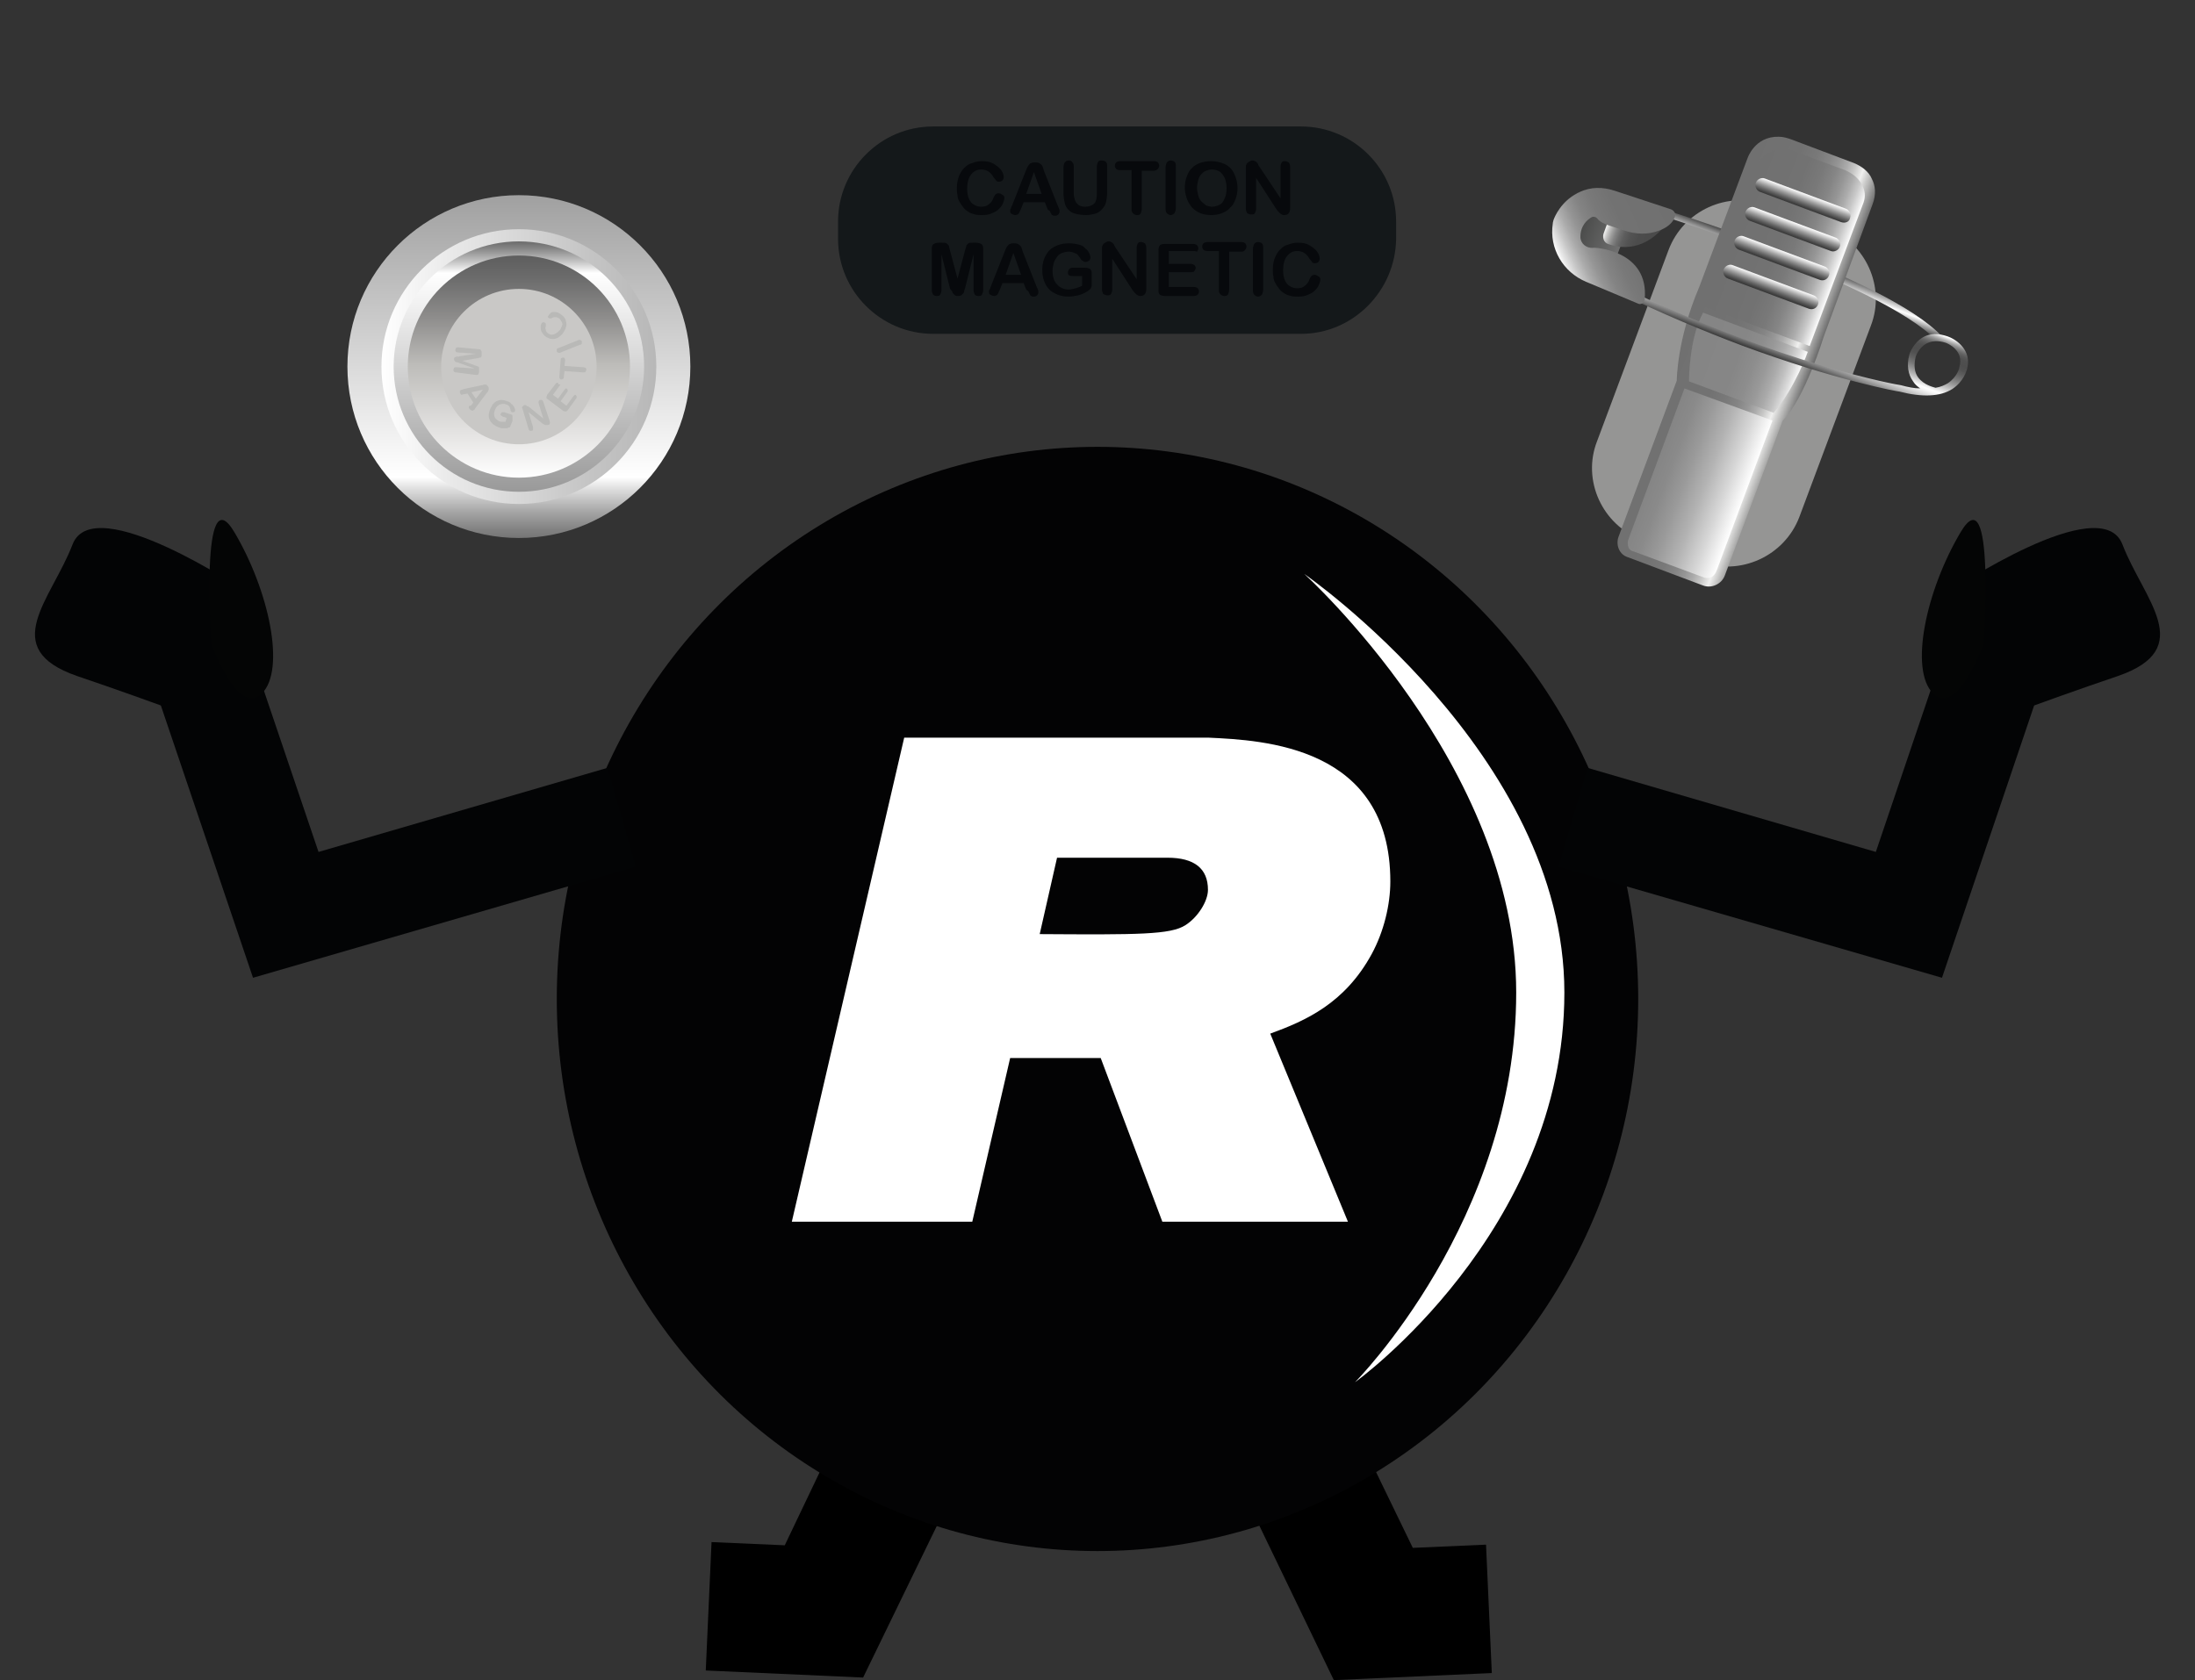
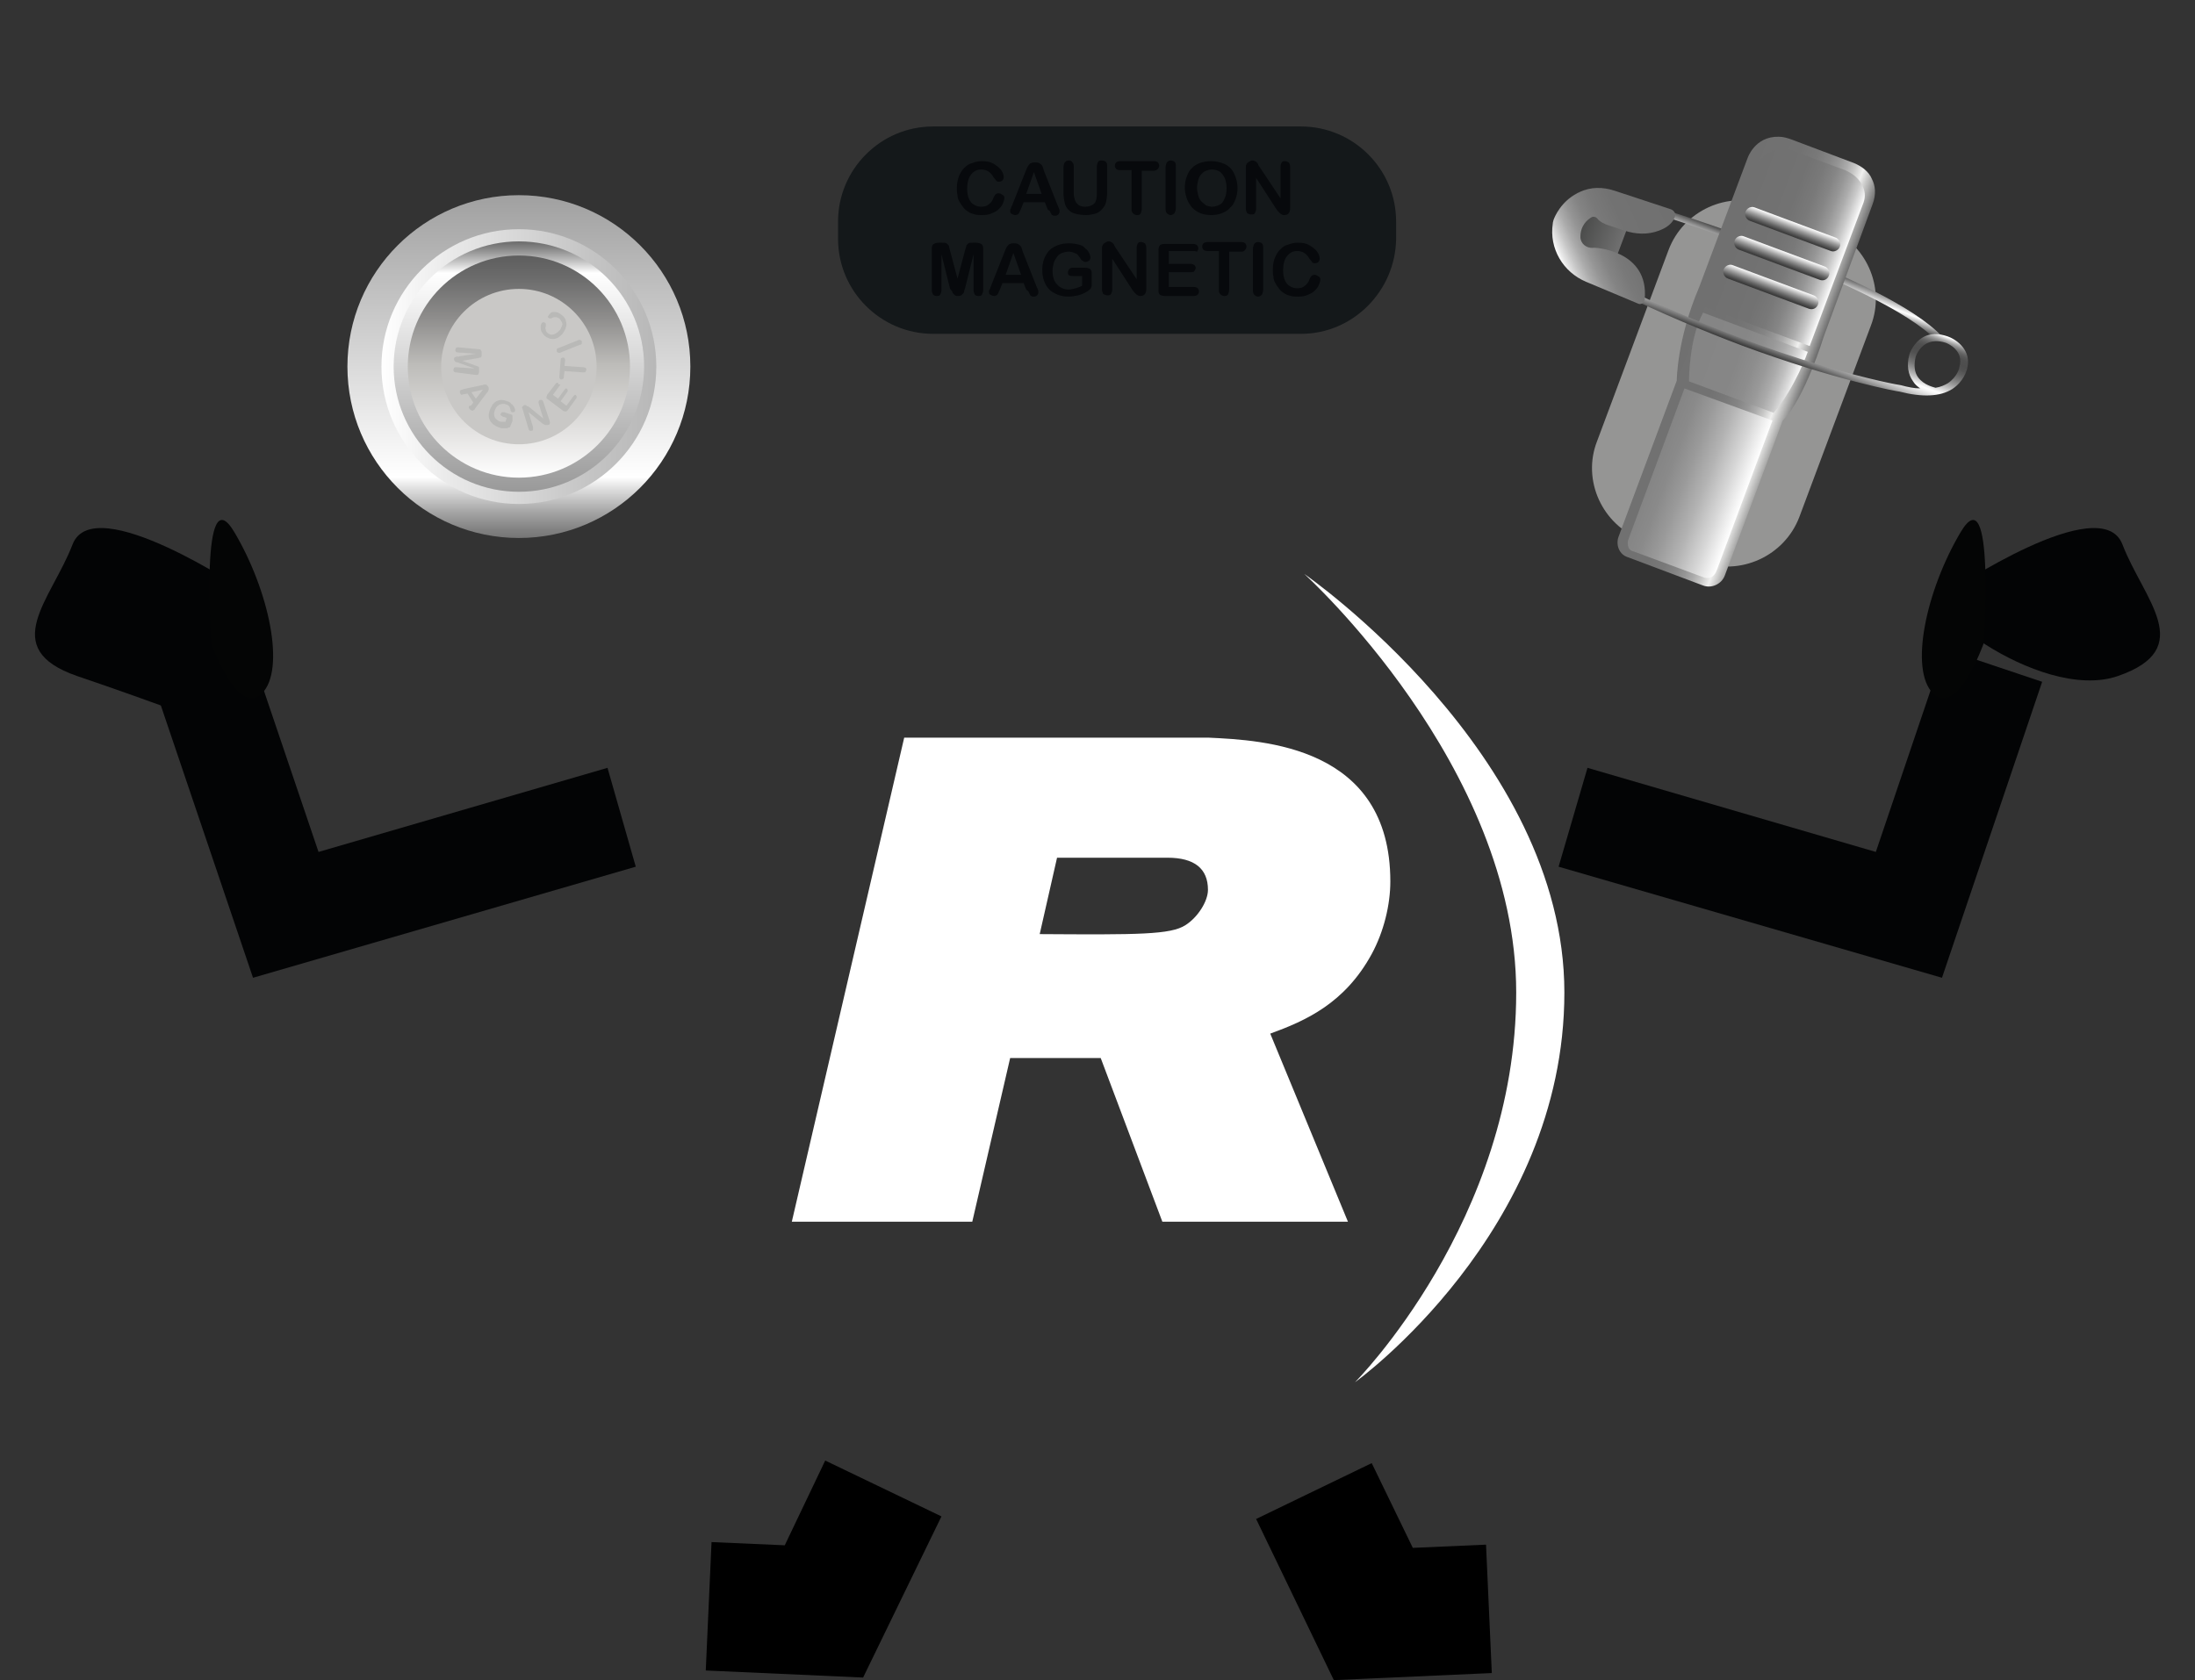
<svg xmlns="http://www.w3.org/2000/svg" version="1.1" id="Calque_1" x="0px" y="0px" viewBox="0 0 341.8 261.7" style="enable-background:new 0 0 341.8 261.7;" xml:space="preserve">
  <rect x="0" y="0" width="341.8" height="261.7" fill="#333333" stroke="none" />
  <style type="text/css">
	.st0{fill:#1B181C;}
	.st1{fill:#030304;}
	.st2{fill:#FFFFFF;}
	.st3{fill:#030405;}
	.st4{fill-rule:evenodd;clip-rule:evenodd;fill:#030405;}
	.st5{fill-rule:evenodd;clip-rule:evenodd;fill:#040505;}
	.st6{fill:#14181A;}
	.st7{fill:#07090C;}
	.st8{fill:url(#SVGID_1_);}
	.st9{fill:url(#SVGID_2_);}
	.st10{fill:url(#SVGID_3_);}
	.st11{fill:url(#SVGID_4_);}
	.st12{fill:#C9C8C6;}
	.st13{fill:#B9B9B7;}
	.st14{opacity:0.63;fill:#CFCECD;}
	.st15{fill:url(#SVGID_5_);}
	.st16{fill:url(#SVGID_6_);}
	.st17{fill:url(#SVGID_7_);}
	.st18{fill:url(#SVGID_8_);}
	.st19{fill:url(#SVGID_9_);}
	.st20{fill:url(#SVGID_10_);}
	.st21{fill:url(#SVGID_11_);}
	.st22{fill:url(#SVGID_12_);}
	.st23{fill:url(#SVGID_13_);}
	.st24{fill:url(#SVGID_14_);}
	.st25{fill:url(#SVGID_15_);}
	.st26{fill:url(#SVGID_16_);}
	.st27{fill:url(#SVGID_17_);}
</style>
  <g>
    <g>
      <g>
        <polygon points="207.7,261.7 195.6,236.6 213.6,227.9 220,241.1 231.4,240.6 232.3,260.6    " />
      </g>
      <g>
        <polygon points="134.4,261.3 109.9,260.2 110.8,240.2 122.2,240.7 128.5,227.5 146.6,236.2    " />
      </g>
      <g>
-         <path class="st0" d="M206,155.4" />
-       </g>
-       <g>
-         <path class="st0" d="M206.4,153.8" />
-       </g>
-       <g>
-         <ellipse class="st1" cx="170.9" cy="155.6" rx="84.2" ry="86" />
-       </g>
+         </g>
+       <g>
+         </g>
+       <g>
+         </g>
      <g>
        <g>
          <g>
            <g>
              <path class="st2" d="M203.1,89.4c0,0,40.5,28,40.5,65.2c0,37.3-32.6,60.7-32.6,60.7s25.1-25.2,25.1-60.7        C236.1,119.2,203.1,89.4,203.1,89.4" />
            </g>
          </g>
        </g>
        <g>
          <g>
            <path class="st2" d="M188.2,114.9l-47.4,0l-17.5,75.4h28.1l5.9-25.5h14.1l9.6,25.5h28.9l-12.1-29.3c5.5-2,11.6-4.7,15.8-12.4       c1.9-3.5,2.9-7.7,2.9-11.3C216.5,116.2,196.7,115.3,188.2,114.9z M164.6,133.6h17.2c4.2,0,6.3,1.7,6.3,5c0,1.8-1.6,4.3-3.5,5.5       c-2.3,1.5-7.4,1.5-22.7,1.4L164.6,133.6z" />
          </g>
        </g>
      </g>
      <g>
        <g>
          <polygon class="st3" points="302.4,152.3 242.7,135 247.2,119.6 292.1,132.7 302.8,101.1 318,106.2     " />
        </g>
        <g>
-           <path class="st4" d="M303.6,92.1c0,0,23.6-15.9,26.9-7.3c3.3,8.6,11.7,16.2-0.7,20.5c-12.4,4.2-23.3,8.4-23.3,8.4      S295.9,92.3,303.6,92.1z" />
+           <path class="st4" d="M303.6,92.1c0,0,23.6-15.9,26.9-7.3c3.3,8.6,11.7,16.2-0.7,20.5S295.9,92.3,303.6,92.1z" />
        </g>
        <g>
          <path class="st5" d="M308.9,100.2c0,0,1.8-26.4-3.6-17.3c-5.4,9.1-8,21.4-4.3,25.1C304.8,111.8,308.9,100.2,308.9,100.2z" />
        </g>
      </g>
      <g>
        <g>
          <polygon class="st3" points="39.4,152.3 99,135 94.6,119.6 49.6,132.7 38.9,101.1 23.8,106.2     " />
        </g>
        <g>
          <path class="st4" d="M38.2,92.1c0,0-23.6-15.9-26.9-7.3c-3.3,8.6-11.7,16.2,0.7,20.5c12.4,4.2,23.3,8.4,23.3,8.4      S45.9,92.3,38.2,92.1z" />
        </g>
        <g>
          <path class="st5" d="M32.9,100.2c0,0-1.8-26.4,3.6-17.3c5.4,9.1,8,21.4,4.3,25.1C37,111.8,32.9,100.2,32.9,100.2z" />
        </g>
      </g>
    </g>
    <g id="DMF02_2_">
      <path class="st6" d="M202.6,52l-57.3,0c-8.1,0-14.8-6.6-14.8-14.8v-2.7c0-8.1,6.6-14.8,14.8-14.8h57.3c8.1,0,14.8,6.6,14.8,14.8    v2.7C217.3,45.3,210.7,52,202.6,52z" />
      <g>
        <path class="st7" d="M156.4,30.8c0,0.3-0.1,0.5-0.2,0.8c-0.1,0.3-0.3,0.6-0.6,0.9c-0.3,0.3-0.6,0.5-1.1,0.7     c-0.4,0.2-0.9,0.3-1.5,0.3c-0.4,0-0.8,0-1.2-0.1c-0.4-0.1-0.7-0.2-1-0.4c-0.3-0.2-0.6-0.4-0.8-0.7c-0.2-0.3-0.4-0.5-0.6-0.9     c-0.2-0.3-0.3-0.7-0.3-1c-0.1-0.4-0.1-0.7-0.1-1.1c0-0.7,0.1-1.2,0.3-1.8c0.2-0.5,0.5-1,0.8-1.3c0.4-0.4,0.8-0.7,1.3-0.8     c0.5-0.2,1-0.3,1.5-0.3c0.7,0,1.3,0.1,1.8,0.4c0.5,0.3,0.9,0.6,1.2,1c0.3,0.4,0.4,0.8,0.4,1.1c0,0.2-0.1,0.4-0.2,0.5     c-0.1,0.1-0.3,0.2-0.5,0.2c-0.2,0-0.4,0-0.5-0.2c-0.1-0.1-0.2-0.3-0.4-0.5c-0.2-0.4-0.5-0.7-0.8-0.9c-0.3-0.2-0.7-0.3-1.1-0.3     c-0.7,0-1.2,0.3-1.6,0.8c-0.4,0.5-0.6,1.3-0.6,2.2c0,0.6,0.1,1.2,0.3,1.6c0.2,0.4,0.4,0.7,0.8,0.9c0.3,0.2,0.7,0.3,1.1,0.3     c0.5,0,0.9-0.1,1.2-0.4c0.3-0.2,0.6-0.6,0.7-1c0.1-0.2,0.2-0.4,0.3-0.5c0.1-0.1,0.3-0.2,0.5-0.2c0.2,0,0.4,0.1,0.5,0.2     C156.3,30.4,156.4,30.6,156.4,30.8z" />
        <path class="st7" d="M163.1,32.5l-0.4-1h-3.3l-0.4,1c-0.2,0.4-0.3,0.7-0.4,0.8c-0.1,0.1-0.3,0.2-0.5,0.2c-0.2,0-0.4-0.1-0.6-0.2     s-0.2-0.3-0.2-0.5c0-0.1,0-0.2,0.1-0.3c0-0.1,0.1-0.3,0.2-0.5l2.1-5.3c0.1-0.2,0.1-0.3,0.2-0.5c0.1-0.2,0.2-0.4,0.3-0.5     c0.1-0.1,0.2-0.3,0.4-0.3c0.2-0.1,0.3-0.1,0.6-0.1c0.2,0,0.4,0,0.6,0.1c0.2,0.1,0.3,0.2,0.4,0.3c0.1,0.1,0.2,0.3,0.2,0.4     c0.1,0.2,0.1,0.4,0.2,0.6l2.1,5.3c0.2,0.4,0.3,0.7,0.3,0.9c0,0.2-0.1,0.4-0.2,0.5c-0.2,0.2-0.3,0.2-0.6,0.2c-0.1,0-0.2,0-0.3-0.1     c-0.1,0-0.2-0.1-0.2-0.2c-0.1-0.1-0.1-0.2-0.2-0.4C163.2,32.7,163.1,32.6,163.1,32.5z M159.8,30.2h2.4l-1.2-3.4L159.8,30.2z" />
        <path class="st7" d="M165.6,30v-3.9c0-0.3,0.1-0.6,0.2-0.8c0.2-0.2,0.3-0.3,0.6-0.3c0.3,0,0.5,0.1,0.6,0.3     c0.2,0.2,0.2,0.4,0.2,0.8v4c0,0.5,0.1,0.8,0.2,1.1c0.1,0.3,0.3,0.5,0.5,0.7c0.3,0.2,0.6,0.3,1.1,0.3c0.6,0,1.1-0.2,1.4-0.5     c0.3-0.3,0.4-0.9,0.4-1.6v-4.1c0-0.3,0.1-0.6,0.2-0.8c0.1-0.2,0.3-0.2,0.6-0.2c0.2,0,0.5,0.1,0.6,0.2c0.2,0.2,0.2,0.4,0.2,0.8V30     c0,0.6-0.1,1.2-0.2,1.6c-0.1,0.4-0.4,0.8-0.7,1.1c-0.3,0.3-0.6,0.5-1,0.6c-0.4,0.1-0.9,0.2-1.4,0.2c-0.6,0-1.2-0.1-1.6-0.2     c-0.5-0.1-0.8-0.3-1.1-0.6c-0.3-0.3-0.5-0.6-0.6-1.1C165.7,31.2,165.6,30.6,165.6,30z" />
        <path class="st7" d="M179.6,26.6h-1.8v5.9c0,0.3-0.1,0.6-0.2,0.8c-0.2,0.2-0.3,0.2-0.6,0.2c-0.2,0-0.4-0.1-0.6-0.3     c-0.2-0.2-0.2-0.4-0.2-0.8v-5.9h-1.8c-0.3,0-0.5-0.1-0.6-0.2c-0.1-0.1-0.2-0.3-0.2-0.5c0-0.2,0.1-0.4,0.2-0.5     c0.1-0.1,0.4-0.2,0.6-0.2h5.3c0.3,0,0.5,0.1,0.6,0.2c0.1,0.1,0.2,0.3,0.2,0.5c0,0.2-0.1,0.4-0.2,0.5     C180.1,26.5,179.9,26.6,179.6,26.6z" />
        <path class="st7" d="M181.5,32.5v-6.4c0-0.3,0.1-0.6,0.2-0.8c0.2-0.2,0.3-0.3,0.6-0.3c0.2,0,0.5,0.1,0.6,0.2     c0.2,0.2,0.2,0.4,0.2,0.8v6.4c0,0.3-0.1,0.6-0.2,0.8c-0.2,0.2-0.4,0.3-0.6,0.3c-0.2,0-0.4-0.1-0.6-0.3     C181.6,33.1,181.5,32.9,181.5,32.5z" />
        <path class="st7" d="M188.6,25.1c0.8,0,1.6,0.2,2.2,0.5c0.6,0.3,1.1,0.8,1.4,1.5c0.3,0.6,0.5,1.4,0.5,2.2c0,0.6-0.1,1.2-0.3,1.7     c-0.2,0.5-0.4,1-0.8,1.3c-0.3,0.4-0.8,0.7-1.3,0.9c-0.5,0.2-1.1,0.3-1.7,0.3c-0.6,0-1.2-0.1-1.7-0.3c-0.5-0.2-0.9-0.5-1.3-0.9     c-0.3-0.4-0.6-0.8-0.8-1.4s-0.3-1.1-0.3-1.7c0-0.6,0.1-1.2,0.3-1.7c0.2-0.5,0.4-1,0.8-1.3c0.3-0.4,0.8-0.6,1.2-0.8     C187.4,25.2,188,25.1,188.6,25.1z M191,29.3c0-0.6-0.1-1.1-0.3-1.6c-0.2-0.4-0.5-0.8-0.8-1c-0.4-0.2-0.8-0.3-1.2-0.3     c-0.3,0-0.6,0.1-0.9,0.2c-0.3,0.1-0.5,0.3-0.7,0.5c-0.2,0.2-0.4,0.5-0.5,0.9c-0.1,0.4-0.2,0.8-0.2,1.2c0,0.5,0.1,0.9,0.2,1.3     c0.1,0.4,0.3,0.7,0.5,0.9c0.2,0.2,0.5,0.4,0.7,0.6c0.3,0.1,0.6,0.2,0.9,0.2c0.4,0,0.8-0.1,1.2-0.3c0.4-0.2,0.6-0.5,0.8-1     C190.9,30.5,191,29.9,191,29.3z" />
        <path class="st7" d="M196.2,26.1l3.2,4.8V26c0-0.3,0.1-0.6,0.2-0.7c0.1-0.2,0.3-0.2,0.5-0.2c0.2,0,0.4,0.1,0.6,0.2     c0.1,0.2,0.2,0.4,0.2,0.7v6.4c0,0.7-0.3,1.1-0.9,1.1c-0.1,0-0.3,0-0.4-0.1c-0.1,0-0.2-0.1-0.3-0.2c-0.1-0.1-0.2-0.2-0.3-0.3     c-0.1-0.1-0.2-0.3-0.3-0.4l-3.1-4.8v4.8c0,0.3-0.1,0.5-0.2,0.7c-0.1,0.2-0.3,0.2-0.6,0.2c-0.2,0-0.4-0.1-0.6-0.2     c-0.1-0.2-0.2-0.4-0.2-0.7v-6.3c0-0.3,0-0.5,0.1-0.6c0.1-0.2,0.2-0.3,0.4-0.4c0.2-0.1,0.3-0.2,0.5-0.2c0.1,0,0.3,0,0.4,0.1     c0.1,0,0.2,0.1,0.3,0.2c0.1,0.1,0.2,0.2,0.2,0.3S196.1,25.9,196.2,26.1z" />
        <path class="st7" d="M147.9,44.8l-1.3-5.2v5.6c0,0.3-0.1,0.5-0.2,0.7c-0.1,0.2-0.3,0.2-0.6,0.2c-0.2,0-0.4-0.1-0.5-0.2     c-0.1-0.2-0.2-0.4-0.2-0.7v-6.5c0-0.4,0.1-0.6,0.3-0.7c0.2-0.1,0.4-0.2,0.8-0.2h0.5c0.3,0,0.5,0,0.7,0.1c0.1,0.1,0.2,0.2,0.3,0.3     c0.1,0.1,0.1,0.4,0.2,0.7l1.2,4.5l1.2-4.5c0.1-0.3,0.2-0.6,0.2-0.7c0.1-0.1,0.2-0.2,0.3-0.3c0.1-0.1,0.4-0.1,0.7-0.1h0.5     c0.3,0,0.6,0.1,0.8,0.2s0.3,0.4,0.3,0.7v6.5c0,0.3-0.1,0.5-0.2,0.7c-0.1,0.2-0.3,0.2-0.6,0.2c-0.2,0-0.4-0.1-0.5-0.2     c-0.1-0.2-0.2-0.4-0.2-0.7v-5.6l-1.3,5.2c-0.1,0.3-0.2,0.6-0.2,0.7s-0.2,0.3-0.3,0.4c-0.1,0.1-0.3,0.2-0.6,0.2     c-0.2,0-0.4,0-0.5-0.1c-0.1-0.1-0.2-0.2-0.3-0.3c-0.1-0.1-0.1-0.3-0.2-0.4S147.9,45,147.9,44.8z" />
        <path class="st7" d="M159.8,45.1l-0.4-1h-3.3l-0.4,1c-0.2,0.4-0.3,0.7-0.4,0.8c-0.1,0.1-0.3,0.2-0.5,0.2c-0.2,0-0.4-0.1-0.6-0.2     s-0.2-0.3-0.2-0.5c0-0.1,0-0.2,0.1-0.3s0.1-0.3,0.2-0.5l2.1-5.3c0.1-0.2,0.1-0.3,0.2-0.5c0.1-0.2,0.2-0.4,0.3-0.5     c0.1-0.1,0.2-0.3,0.4-0.3c0.2-0.1,0.3-0.1,0.6-0.1c0.2,0,0.4,0,0.6,0.1c0.2,0.1,0.3,0.2,0.4,0.3c0.1,0.1,0.2,0.3,0.2,0.4     c0.1,0.2,0.1,0.4,0.2,0.6l2.1,5.3c0.2,0.4,0.3,0.7,0.3,0.9c0,0.2-0.1,0.4-0.2,0.5c-0.2,0.2-0.3,0.2-0.6,0.2c-0.1,0-0.2,0-0.3-0.1     c-0.1,0-0.2-0.1-0.2-0.2c-0.1-0.1-0.1-0.2-0.2-0.4S159.9,45.2,159.8,45.1z M156.6,42.8h2.4l-1.2-3.4L156.6,42.8z" />
        <path class="st7" d="M170,42.7v1.6c0,0.2,0,0.4-0.1,0.5c0,0.1-0.1,0.2-0.2,0.3s-0.3,0.2-0.4,0.3c-0.5,0.3-1,0.5-1.4,0.6     c-0.5,0.1-1,0.2-1.5,0.2c-0.6,0-1.2-0.1-1.7-0.3c-0.5-0.2-1-0.5-1.3-0.8c-0.4-0.4-0.6-0.8-0.8-1.3c-0.2-0.5-0.3-1.1-0.3-1.8     c0-0.6,0.1-1.2,0.3-1.7c0.2-0.5,0.5-1,0.8-1.3c0.4-0.4,0.8-0.6,1.3-0.8c0.5-0.2,1.1-0.3,1.8-0.3c0.6,0,1,0.1,1.5,0.2     c0.4,0.1,0.8,0.3,1,0.6c0.3,0.2,0.5,0.5,0.6,0.7c0.1,0.2,0.2,0.5,0.2,0.7c0,0.2-0.1,0.4-0.2,0.5c-0.2,0.1-0.3,0.2-0.6,0.2     c-0.1,0-0.2,0-0.3-0.1c-0.1-0.1-0.2-0.1-0.3-0.2c-0.2-0.3-0.4-0.6-0.5-0.7c-0.1-0.2-0.3-0.3-0.6-0.4c-0.2-0.1-0.5-0.2-0.9-0.2     c-0.4,0-0.7,0.1-1,0.2c-0.3,0.1-0.6,0.3-0.8,0.6c-0.2,0.3-0.4,0.6-0.5,0.9c-0.1,0.4-0.2,0.8-0.2,1.2c0,1,0.2,1.7,0.7,2.2     c0.4,0.5,1.1,0.8,1.8,0.8c0.4,0,0.7-0.1,1.1-0.2c0.3-0.1,0.7-0.2,1-0.4V43h-1.3c-0.3,0-0.5,0-0.7-0.1c-0.2-0.1-0.2-0.3-0.2-0.5     c0-0.2,0.1-0.3,0.2-0.5c0.1-0.1,0.3-0.2,0.5-0.2h1.9c0.2,0,0.4,0,0.6,0.1c0.2,0,0.3,0.1,0.4,0.3C170,42.2,170,42.4,170,42.7z" />
        <path class="st7" d="M173.8,38.7l3.2,4.8v-4.9c0-0.3,0.1-0.6,0.2-0.7c0.1-0.2,0.3-0.2,0.5-0.2c0.2,0,0.4,0.1,0.6,0.2     c0.1,0.2,0.2,0.4,0.2,0.7v6.4c0,0.7-0.3,1.1-0.9,1.1c-0.1,0-0.3,0-0.4-0.1c-0.1,0-0.2-0.1-0.3-0.2c-0.1-0.1-0.2-0.2-0.3-0.3     c-0.1-0.1-0.2-0.3-0.3-0.4l-3.1-4.8v4.8c0,0.3-0.1,0.5-0.2,0.7c-0.1,0.2-0.3,0.2-0.6,0.2c-0.2,0-0.4-0.1-0.6-0.2     c-0.1-0.2-0.2-0.4-0.2-0.7v-6.3c0-0.3,0-0.5,0.1-0.6c0.1-0.2,0.2-0.3,0.4-0.4c0.2-0.1,0.3-0.2,0.5-0.2c0.1,0,0.3,0,0.4,0.1     c0.1,0,0.2,0.1,0.3,0.2c0.1,0.1,0.2,0.2,0.2,0.3C173.6,38.4,173.7,38.6,173.8,38.7z" />
        <path class="st7" d="M185.7,39.1h-3.7v2h3.4c0.3,0,0.4,0.1,0.6,0.2c0.1,0.1,0.2,0.3,0.2,0.4c0,0.2-0.1,0.3-0.2,0.5     s-0.3,0.2-0.6,0.2h-3.4v2.3h3.9c0.3,0,0.5,0.1,0.6,0.2c0.1,0.1,0.2,0.3,0.2,0.5c0,0.2-0.1,0.4-0.2,0.5c-0.1,0.1-0.3,0.2-0.6,0.2     h-4.5c-0.4,0-0.6-0.1-0.8-0.2c-0.2-0.2-0.2-0.4-0.2-0.8v-6.1c0-0.2,0-0.4,0.1-0.6c0.1-0.2,0.2-0.3,0.3-0.3     c0.2-0.1,0.3-0.1,0.6-0.1h4.4c0.3,0,0.5,0.1,0.6,0.2c0.1,0.1,0.2,0.3,0.2,0.5c0,0.2-0.1,0.3-0.2,0.5     C186.1,39.1,185.9,39.1,185.7,39.1z" />
        <path class="st7" d="M193.2,39.2h-1.8v5.9c0,0.3-0.1,0.6-0.2,0.8c-0.2,0.2-0.3,0.2-0.6,0.2c-0.2,0-0.4-0.1-0.6-0.3     c-0.2-0.2-0.2-0.4-0.2-0.8v-5.9h-1.8c-0.3,0-0.5-0.1-0.6-0.2c-0.1-0.1-0.2-0.3-0.2-0.5c0-0.2,0.1-0.4,0.2-0.5     c0.1-0.1,0.4-0.2,0.6-0.2h5.3c0.3,0,0.5,0.1,0.6,0.2c0.1,0.1,0.2,0.3,0.2,0.5s-0.1,0.4-0.2,0.5C193.7,39.2,193.5,39.2,193.2,39.2     z" />
        <path class="st7" d="M195.1,45.2v-6.4c0-0.3,0.1-0.6,0.2-0.8c0.2-0.2,0.3-0.3,0.6-0.3c0.2,0,0.5,0.1,0.6,0.2     c0.2,0.2,0.2,0.4,0.2,0.8v6.4c0,0.3-0.1,0.6-0.2,0.8c-0.2,0.2-0.4,0.3-0.6,0.3c-0.2,0-0.4-0.1-0.6-0.3     C195.2,45.8,195.1,45.5,195.1,45.2z" />
        <path class="st7" d="M205.6,43.5c0,0.3-0.1,0.5-0.2,0.8c-0.1,0.3-0.3,0.6-0.6,0.9c-0.3,0.3-0.6,0.5-1.1,0.7     c-0.4,0.2-0.9,0.3-1.5,0.3c-0.4,0-0.8,0-1.2-0.1c-0.4-0.1-0.7-0.2-1-0.4c-0.3-0.2-0.6-0.4-0.8-0.7c-0.2-0.3-0.4-0.5-0.6-0.9     c-0.2-0.3-0.3-0.7-0.3-1c-0.1-0.4-0.1-0.7-0.1-1.1c0-0.7,0.1-1.2,0.3-1.8c0.2-0.5,0.5-1,0.8-1.3c0.4-0.4,0.8-0.7,1.3-0.8     c0.5-0.2,1-0.3,1.5-0.3c0.7,0,1.3,0.1,1.8,0.4c0.5,0.3,0.9,0.6,1.2,1c0.3,0.4,0.4,0.8,0.4,1.1c0,0.2-0.1,0.4-0.2,0.5     c-0.1,0.1-0.3,0.2-0.5,0.2c-0.2,0-0.4,0-0.5-0.2c-0.1-0.1-0.2-0.3-0.4-0.5c-0.2-0.4-0.5-0.7-0.8-0.9c-0.3-0.2-0.7-0.3-1.1-0.3     c-0.7,0-1.2,0.3-1.6,0.8c-0.4,0.5-0.6,1.3-0.6,2.2c0,0.6,0.1,1.2,0.3,1.6c0.2,0.4,0.4,0.7,0.8,0.9c0.3,0.2,0.7,0.3,1.1,0.3     c0.5,0,0.9-0.1,1.2-0.4c0.3-0.2,0.6-0.6,0.7-1c0.1-0.2,0.2-0.4,0.3-0.5c0.1-0.1,0.3-0.2,0.5-0.2c0.2,0,0.4,0.1,0.5,0.2     C205.5,43.1,205.6,43.3,205.6,43.5z" />
      </g>
    </g>
    <g id="DMF01_1_">
      <linearGradient id="SVGID_1_" gradientUnits="userSpaceOnUse" x1="-568.498" y1="-1974.793" x2="-515.061" y2="-1974.793" gradientTransform="matrix(0 1 -1 0 -1894.011 598.893)">
        <stop offset="8.108108e-03" style="stop-color:#A1A1A1" />
        <stop offset="0.822" style="stop-color:#FFFFFF" />
        <stop offset="0.858" style="stop-color:#DDDDDD" />
        <stop offset="0.924" style="stop-color:#A5A5A5" />
        <stop offset="0.974" style="stop-color:#828282" />
        <stop offset="1" style="stop-color:#757575" />
      </linearGradient>
      <circle class="st8" cx="80.8" cy="57.1" r="26.7" />
      <linearGradient id="SVGID_2_" gradientUnits="userSpaceOnUse" x1="-455.639" y1="70.114" x2="-412.796" y2="70.114" gradientTransform="matrix(1 0 0 1 515 -13)">
        <stop offset="0" style="stop-color:#FFFFFF" />
        <stop offset="0.28" style="stop-color:#E7E7E7" />
        <stop offset="0.747" style="stop-color:#C5C5C5" />
        <stop offset="1" style="stop-color:#B8B8B8" />
      </linearGradient>
      <circle class="st9" cx="80.8" cy="57.1" r="21.4" />
      <linearGradient id="SVGID_3_" gradientUnits="userSpaceOnUse" x1="-2498.663" y1="177.675" x2="-2459.586" y2="177.675" gradientTransform="matrix(0 -1 1 0 -96.893 -2422.011)">
        <stop offset="0" style="stop-color:#999999" />
        <stop offset="0.283" style="stop-color:#BBBBBB" />
        <stop offset="0.873" style="stop-color:#FFFFFF" />
        <stop offset="0.92" style="stop-color:#C2C2C2" />
        <stop offset="0.974" style="stop-color:#838383" />
        <stop offset="1" style="stop-color:#6A6A6A" />
      </linearGradient>
      <circle class="st10" cx="80.8" cy="57.1" r="19.5" />
      <linearGradient id="SVGID_4_" gradientUnits="userSpaceOnUse" x1="-2496.427" y1="177.675" x2="-2461.823" y2="177.675" gradientTransform="matrix(0 -1 1 0 -96.893 -2422.011)">
        <stop offset="0" style="stop-color:#FFFFFF" />
        <stop offset="0.164" style="stop-color:#E9E8E7" />
        <stop offset="0.511" style="stop-color:#BDBCB9" />
        <stop offset="0.72" style="stop-color:#8E8D8C" />
        <stop offset="0.902" style="stop-color:#6B6B6B" />
        <stop offset="1" style="stop-color:#5E5E5E" />
      </linearGradient>
      <circle class="st11" cx="80.8" cy="57.1" r="17.3" />
      <circle class="st12" cx="80.8" cy="57.1" r="12.1" />
      <g>
        <path class="st13" d="M71.5,55.5l2.6-0.4l-2.8-0.2c-0.2,0-0.3-0.1-0.3-0.1c-0.1-0.1-0.1-0.2-0.1-0.3c0-0.1,0.1-0.2,0.1-0.3     c0.1-0.1,0.2-0.1,0.4-0.1l3.2,0.3c0.2,0,0.3,0.1,0.3,0.2c0.1,0.1,0.1,0.2,0.1,0.4l0,0.3c0,0.2,0,0.3-0.1,0.3     c0,0.1-0.1,0.1-0.2,0.1s-0.2,0.1-0.4,0.1l-2.3,0.4l2.2,0.8c0.2,0.1,0.3,0.1,0.3,0.1s0.1,0.1,0.1,0.2c0,0.1,0,0.2,0,0.3l0,0.3     c0,0.2-0.1,0.3-0.1,0.4c-0.1,0.1-0.2,0.1-0.4,0.1L71,58c-0.2,0-0.3-0.1-0.3-0.1c-0.1-0.1-0.1-0.2-0.1-0.3c0-0.1,0.1-0.2,0.1-0.3     c0.1-0.1,0.2-0.1,0.4-0.1l2.8,0.2l-2.5-0.9c-0.2-0.1-0.3-0.1-0.4-0.1c-0.1,0-0.1-0.1-0.2-0.2c-0.1-0.1-0.1-0.2-0.1-0.3     c0-0.1,0-0.2,0.1-0.2c0-0.1,0.1-0.1,0.2-0.1c0.1,0,0.1-0.1,0.2-0.1C71.3,55.6,71.4,55.6,71.5,55.5z" />
        <path class="st13" d="M73.4,63.1l0.3-0.4l-0.9-1.4l-0.5,0.1c-0.2,0-0.4,0.1-0.4,0.1c-0.1,0-0.2-0.1-0.2-0.2     c-0.1-0.1-0.1-0.2-0.1-0.3s0.1-0.2,0.1-0.2c0,0,0.1-0.1,0.2-0.1c0.1,0,0.1,0,0.3-0.1l2.8-0.6c0.1,0,0.2,0,0.3-0.1     c0.1,0,0.2,0,0.3,0c0.1,0,0.2,0,0.2,0.1c0.1,0,0.1,0.1,0.2,0.2c0.1,0.1,0.1,0.2,0.1,0.3c0,0.1,0,0.2,0,0.2c0,0.1-0.1,0.1-0.1,0.2     s-0.1,0.2-0.2,0.3L74,63.6c-0.1,0.2-0.2,0.3-0.3,0.3c-0.1,0.1-0.2,0.1-0.3,0c-0.1,0-0.2-0.1-0.3-0.2c0-0.1-0.1-0.1-0.1-0.2     c0-0.1,0-0.1,0-0.1s0-0.1,0.1-0.2C73.3,63.2,73.3,63.2,73.4,63.1z M73.4,61.1l0.7,1l1.1-1.4L73.4,61.1z" />
        <path class="st13" d="M79.8,65.6l-0.3,0.7c0,0.1-0.1,0.2-0.1,0.2c0,0.1-0.1,0.1-0.2,0.1c-0.1,0-0.1,0-0.2,0.1c-0.3,0-0.5,0-0.8,0     c-0.2,0-0.5-0.1-0.7-0.2c-0.3-0.1-0.5-0.3-0.7-0.4c-0.2-0.2-0.4-0.4-0.5-0.6c-0.1-0.2-0.2-0.5-0.2-0.8c0-0.3,0.1-0.6,0.2-0.9     c0.1-0.3,0.3-0.5,0.4-0.8c0.2-0.2,0.4-0.4,0.6-0.5c0.2-0.1,0.5-0.2,0.8-0.2c0.3,0,0.6,0.1,0.9,0.2c0.3,0.1,0.5,0.2,0.6,0.4     c0.2,0.1,0.3,0.3,0.4,0.4c0.1,0.1,0.1,0.3,0.2,0.4c0,0.1,0,0.3,0,0.3c0,0.1-0.1,0.2-0.2,0.2c-0.1,0-0.2,0-0.3,0     c-0.1,0-0.1-0.1-0.1-0.1c0,0-0.1-0.1-0.1-0.2c0-0.2-0.1-0.3-0.1-0.4c0-0.1-0.1-0.2-0.2-0.3c-0.1-0.1-0.2-0.2-0.4-0.2     c-0.2-0.1-0.3-0.1-0.5-0.1c-0.2,0-0.3,0.1-0.5,0.1c-0.1,0.1-0.3,0.2-0.4,0.3c-0.1,0.1-0.2,0.3-0.3,0.5c-0.2,0.4-0.2,0.8-0.1,1.1     c0.1,0.3,0.4,0.5,0.7,0.7c0.2,0.1,0.4,0.1,0.5,0.1c0.2,0,0.4,0,0.5,0l0.2-0.6l-0.6-0.2c-0.1-0.1-0.2-0.1-0.3-0.2     c-0.1-0.1-0.1-0.2,0-0.3c0-0.1,0.1-0.1,0.2-0.2c0.1,0,0.2,0,0.3,0l0.9,0.3c0.1,0,0.2,0.1,0.3,0.1c0.1,0,0.1,0.1,0.1,0.2     C79.8,65.4,79.8,65.5,79.8,65.6z" />
        <path class="st13" d="M82.4,63.4l2.2,1.8l-0.7-2.3c0-0.1-0.1-0.3,0-0.4c0-0.1,0.1-0.2,0.2-0.2c0.1,0,0.2,0,0.3,0     c0.1,0.1,0.2,0.2,0.2,0.3l1,3c0.1,0.3,0,0.6-0.3,0.6c-0.1,0-0.1,0-0.2,0c-0.1,0-0.1,0-0.2,0c-0.1,0-0.1-0.1-0.2-0.1     c-0.1,0-0.1-0.1-0.2-0.1l-2.2-1.8l0.7,2.3c0,0.1,0,0.3,0,0.4c0,0.1-0.1,0.2-0.2,0.2c-0.1,0-0.2,0-0.3,0c-0.1-0.1-0.2-0.2-0.2-0.3     l-0.9-3c0-0.1-0.1-0.2-0.1-0.3c0-0.1,0-0.2,0.1-0.2c0.1-0.1,0.1-0.1,0.2-0.2c0.1,0,0.1,0,0.2,0c0.1,0,0.1,0,0.2,0.1     c0,0,0.1,0.1,0.2,0.1C82.3,63.3,82.3,63.4,82.4,63.4z" />
        <path class="st13" d="M87.2,60l-1.1,1.5l0.8,0.6l1-1.4c0.1-0.1,0.2-0.2,0.2-0.2c0.1,0,0.2,0,0.2,0.1c0.1,0.1,0.1,0.1,0.1,0.2     c0,0.1,0,0.2-0.1,0.3l-1,1.4l0.9,0.7l1.1-1.5c0.1-0.1,0.2-0.2,0.2-0.2c0.1,0,0.2,0,0.2,0.1c0.1,0.1,0.1,0.1,0.1,0.2     c0,0.1,0,0.2-0.1,0.3l-1.3,1.8c-0.1,0.1-0.2,0.2-0.3,0.2c-0.1,0-0.2,0-0.4-0.1l-2.4-1.8c-0.1-0.1-0.2-0.1-0.2-0.2     c0-0.1,0-0.1,0-0.2c0-0.1,0.1-0.2,0.1-0.3l1.3-1.7c0.1-0.1,0.2-0.2,0.2-0.2c0.1,0,0.2,0,0.2,0.1c0.1,0.1,0.1,0.1,0.1,0.2     C87.3,59.8,87.3,59.9,87.2,60z" />
        <path class="st13" d="M88,56.1L87.9,57l2.9,0.2c0.2,0,0.3,0.1,0.4,0.1c0.1,0.1,0.1,0.2,0.1,0.3c0,0.1-0.1,0.2-0.1,0.3     c-0.1,0.1-0.2,0.1-0.4,0.1l-2.9-0.2l-0.1,0.9c0,0.1,0,0.2-0.1,0.3c-0.1,0.1-0.1,0.1-0.3,0.1c-0.1,0-0.2,0-0.2-0.1     c-0.1-0.1-0.1-0.2-0.1-0.3l0.2-2.6c0-0.1,0-0.2,0.1-0.3c0.1-0.1,0.2-0.1,0.3-0.1c0.1,0,0.2,0,0.2,0.1C88,55.9,88,56,88,56.1z" />
        <path class="st13" d="M90.3,53.7l-3,1.2c-0.2,0.1-0.3,0.1-0.4,0c-0.1,0-0.2-0.1-0.2-0.2c0-0.1,0-0.2,0-0.3s0.2-0.2,0.3-0.2l3-1.2     c0.2-0.1,0.3-0.1,0.4,0c0.1,0,0.2,0.1,0.2,0.2c0,0.1,0,0.2,0,0.3C90.6,53.6,90.5,53.7,90.3,53.7z" />
        <path class="st13" d="M85.5,49c0.1-0.1,0.2-0.2,0.3-0.3c0.1-0.1,0.3-0.1,0.5-0.1c0.2,0,0.4,0,0.6,0.1c0.2,0.1,0.4,0.2,0.6,0.4     c0.2,0.1,0.3,0.3,0.4,0.4s0.2,0.3,0.2,0.5c0.1,0.2,0.1,0.3,0.1,0.5c0,0.2,0,0.3-0.1,0.5c0,0.2-0.1,0.3-0.2,0.5     c-0.1,0.2-0.2,0.3-0.3,0.5c-0.2,0.2-0.4,0.4-0.7,0.6c-0.2,0.1-0.5,0.2-0.7,0.2c-0.3,0-0.5,0-0.7-0.1c-0.2-0.1-0.5-0.2-0.7-0.4     c-0.2-0.2-0.4-0.5-0.5-0.7s-0.1-0.5-0.1-0.8c0-0.2,0.1-0.4,0.2-0.5c0.1-0.1,0.1-0.1,0.2-0.1c0.1,0,0.2,0,0.3,0.1     c0.1,0.1,0.1,0.1,0.1,0.2s0,0.2,0,0.3c-0.1,0.2-0.1,0.4,0,0.6c0,0.2,0.1,0.3,0.3,0.5c0.3,0.2,0.5,0.3,0.9,0.2     c0.3-0.1,0.6-0.3,0.9-0.6c0.2-0.2,0.3-0.5,0.4-0.7c0.1-0.2,0.1-0.4,0-0.6c-0.1-0.2-0.2-0.3-0.3-0.5c-0.2-0.2-0.4-0.2-0.6-0.3     c-0.2,0-0.4,0-0.6,0.1c-0.1,0.1-0.2,0.1-0.3,0.1c-0.1,0-0.2,0-0.3-0.1c-0.1-0.1-0.1-0.1-0.1-0.2C85.5,49.1,85.5,49,85.5,49z" />
      </g>
    </g>
    <g id="CROC01_1_">
      <path class="st14" d="M264.8,87.5l-9.1-3.4c-6.2-2.3-9.4-9.3-7-15.4L259.8,39c2.3-6.2,9.3-9.4,15.4-7l9.1,3.4    c6.2,2.3,9.4,9.3,7,15.4l-11.1,29.7C277.9,86.6,271,89.8,264.8,87.5z" />
      <g>
        <linearGradient id="SVGID_5_" gradientUnits="userSpaceOnUse" x1="276.188" y1="37.151" x2="276.188" y2="41.888" gradientTransform="matrix(0.937 0.35 -0.35 0.937 34.336 -91.471)">
          <stop offset="7.462686e-03" style="stop-color:#454545" />
          <stop offset="0.507" style="stop-color:#FFFFFF" />
          <stop offset="0.548" style="stop-color:#EBEBEB" />
          <stop offset="0.711" style="stop-color:#9E9E9E" />
          <stop offset="0.846" style="stop-color:#666666" />
          <stop offset="0.946" style="stop-color:#434343" />
          <stop offset="1" style="stop-color:#363636" />
        </linearGradient>
        <path class="st15" d="M301.6,53.1c-8.6-9.1-45.3-20.3-45.7-20.4l0.3-1c1.5,0.5,37.4,11.3,46.2,20.7L301.6,53.1z" />
      </g>
      <linearGradient id="SVGID_6_" gradientUnits="userSpaceOnUse" x1="284.325" y1="55.451" x2="263.419" y2="55.451" gradientTransform="matrix(0.937 0.35 -0.35 0.937 34.336 -91.471)">
        <stop offset="0" style="stop-color:#666666" />
        <stop offset="9.025643e-02" style="stop-color:#B3B3B2" />
        <stop offset="0.167" style="stop-color:#F0F0EF" />
        <stop offset="0.178" style="stop-color:#E8E8E7" />
        <stop offset="0.23" style="stop-color:#C8C8C7" />
        <stop offset="0.289" style="stop-color:#ACACAC" />
        <stop offset="0.355" style="stop-color:#969696" />
        <stop offset="0.431" style="stop-color:#858585" />
        <stop offset="0.525" style="stop-color:#797979" />
        <stop offset="0.656" style="stop-color:#727272" />
        <stop offset="1" style="stop-color:#707070" />
      </linearGradient>
      <path class="st16" d="M252,83.7l9.1-24.4c0,0,0-6.4,3.5-14.6l7.5-20c0,0,1.1-3.5,4.9-3.4c0.7,0,1.3,0.2,1.9,0.4l9.8,3.7    c1.2,0.5,2.3,1.3,2.8,2.5c0.5,1,0.7,2.3,0.1,3.9L284,52.4c0,0-3,9.8-6.4,13.1l-9,24.1c-0.5,1.4-2.1,2.1-3.4,1.6l-11.7-4.4    C252.2,86.4,251.6,85,252,83.7z" />
      <linearGradient id="SVGID_7_" gradientUnits="userSpaceOnUse" x1="282.695" y1="35.806" x2="265.174" y2="35.806" gradientTransform="matrix(0.937 0.35 -0.35 0.937 34.336 -91.471)">
        <stop offset="0" style="stop-color:#FFFFFF" />
        <stop offset="3.658962e-02" style="stop-color:#E8E8E8" />
        <stop offset="9.742844e-02" style="stop-color:#C8C8C8" />
        <stop offset="0.166" style="stop-color:#ACACAC" />
        <stop offset="0.243" style="stop-color:#969696" />
        <stop offset="0.333" style="stop-color:#858585" />
        <stop offset="0.444" style="stop-color:#797979" />
        <stop offset="0.596" style="stop-color:#727272" />
        <stop offset="1" style="stop-color:#707070" />
      </linearGradient>
      <path class="st17" d="M265.4,47.8l8.4-22.4c0,0,0.1-0.1,0.2-0.4c1.2-1.6,3.3-2.2,5.2-1.5l8.1,3c1.2,0.5,2.3,1.4,2.8,2.6    c0.3,0.7,0.4,1.5,0.1,2.4l-8.4,22.4L265.4,47.8z" />
      <linearGradient id="SVGID_8_" gradientUnits="userSpaceOnUse" x1="273.872" y1="41.951" x2="273.872" y2="44.176" gradientTransform="matrix(0.937 0.35 -0.35 0.937 34.336 -91.471)">
        <stop offset="0" style="stop-color:#FFFFFF" />
        <stop offset="8.173752e-02" style="stop-color:#EBEBEB" />
        <stop offset="0.414" style="stop-color:#9E9E9E" />
        <stop offset="0.688" style="stop-color:#666666" />
        <stop offset="0.891" style="stop-color:#434343" />
        <stop offset="1" style="stop-color:#363636" />
      </linearGradient>
      <path class="st18" d="M281.7,48.1l-12.6-4.7c-0.6-0.2-0.9-0.9-0.7-1.4v0c0.2-0.6,0.9-0.9,1.4-0.7l12.6,4.7    c0.6,0.2,0.9,0.9,0.7,1.4l0,0C282.9,48,282.3,48.3,281.7,48.1z" />
      <linearGradient id="SVGID_9_" gradientUnits="userSpaceOnUse" x1="273.872" y1="37.161" x2="273.872" y2="39.387" gradientTransform="matrix(0.937 0.35 -0.35 0.937 34.336 -91.471)">
        <stop offset="0" style="stop-color:#FFFFFF" />
        <stop offset="8.173752e-02" style="stop-color:#EBEBEB" />
        <stop offset="0.414" style="stop-color:#9E9E9E" />
        <stop offset="0.688" style="stop-color:#666666" />
        <stop offset="0.891" style="stop-color:#434343" />
        <stop offset="1" style="stop-color:#363636" />
      </linearGradient>
      <path class="st19" d="M283.4,43.6l-12.6-4.7c-0.6-0.2-0.9-0.9-0.7-1.4l0,0c0.2-0.6,0.9-0.9,1.4-0.7l12.6,4.7    c0.6,0.2,0.9,0.9,0.7,1.4v0C284.6,43.5,284,43.8,283.4,43.6z" />
      <linearGradient id="SVGID_10_" gradientUnits="userSpaceOnUse" x1="273.872" y1="32.372" x2="273.872" y2="34.597" gradientTransform="matrix(0.937 0.35 -0.35 0.937 34.336 -91.471)">
        <stop offset="0" style="stop-color:#FFFFFF" />
        <stop offset="8.173752e-02" style="stop-color:#EBEBEB" />
        <stop offset="0.414" style="stop-color:#9E9E9E" />
        <stop offset="0.688" style="stop-color:#666666" />
        <stop offset="0.891" style="stop-color:#434343" />
        <stop offset="1" style="stop-color:#363636" />
      </linearGradient>
      <path class="st20" d="M285.1,39.1l-12.6-4.7c-0.6-0.2-0.9-0.9-0.7-1.4v0c0.2-0.6,0.9-0.9,1.4-0.7l12.6,4.7    c0.6,0.2,0.9,0.9,0.7,1.4l0,0C286.3,39,285.6,39.3,285.1,39.1z" />
      <linearGradient id="SVGID_11_" gradientUnits="userSpaceOnUse" x1="273.872" y1="27.582" x2="273.872" y2="29.808" gradientTransform="matrix(0.937 0.35 -0.35 0.937 34.336 -91.471)">
        <stop offset="0" style="stop-color:#FFFFFF" />
        <stop offset="8.173752e-02" style="stop-color:#EBEBEB" />
        <stop offset="0.414" style="stop-color:#9E9E9E" />
        <stop offset="0.688" style="stop-color:#666666" />
        <stop offset="0.891" style="stop-color:#434343" />
        <stop offset="1" style="stop-color:#363636" />
      </linearGradient>
-       <path class="st21" d="M286.7,34.6l-12.6-4.7c-0.6-0.2-0.9-0.9-0.7-1.4v0c0.2-0.6,0.9-0.9,1.4-0.7l12.6,4.7    c0.6,0.2,0.9,0.9,0.7,1.4v0C288,34.6,287.3,34.8,286.7,34.6z" />
      <linearGradient id="SVGID_12_" gradientUnits="userSpaceOnUse" x1="282.695" y1="55.966" x2="265.174" y2="55.966" gradientTransform="matrix(0.937 0.35 -0.35 0.937 34.336 -91.471)">
        <stop offset="0" style="stop-color:#FFFFFF" />
        <stop offset="7.606030e-03" style="stop-color:#FAFAFA" />
        <stop offset="6.764716e-02" style="stop-color:#DBDBDB" />
        <stop offset="0.135" style="stop-color:#C0C0C0" />
        <stop offset="0.212" style="stop-color:#AAAAAA" />
        <stop offset="0.302" style="stop-color:#999999" />
        <stop offset="0.413" style="stop-color:#8D8D8D" />
        <stop offset="0.568" style="stop-color:#868686" />
        <stop offset="1" style="stop-color:#858585" />
      </linearGradient>
      <path class="st22" d="M263,59.4c0,0,0-6.7,2.2-10.7l16.3,6.1c0,0-1.9,5.5-5.3,9.5L263,59.4z" />
      <linearGradient id="SVGID_13_" gradientUnits="userSpaceOnUse" x1="281.293" y1="75.901" x2="266.786" y2="75.901" gradientTransform="matrix(0.937 0.35 -0.35 0.937 34.336 -91.471)">
        <stop offset="0" style="stop-color:#FFFFFF" />
        <stop offset="0.212" style="stop-color:#D7D7D7" />
        <stop offset="0.44" style="stop-color:#B3B3B3" />
        <stop offset="0.654" style="stop-color:#9A9A9A" />
        <stop offset="0.847" style="stop-color:#8A8A8A" />
        <stop offset="1" style="stop-color:#858585" />
      </linearGradient>
      <path class="st23" d="M262.3,60.5l-8.8,23.7c0,0-0.3,1.5,0.9,1.7l10.8,4c0,0,1.4,0.7,2.1-1l8.7-23.4L262.3,60.5z" />
      <g>
        <linearGradient id="SVGID_14_" gradientUnits="userSpaceOnUse" x1="279.188" y1="40.684" x2="279.188" y2="53.195" gradientTransform="matrix(0.937 0.35 -0.35 0.937 34.336 -91.471)">
          <stop offset="7.462686e-03" style="stop-color:#FFFFFF" />
          <stop offset="2.617631e-02" style="stop-color:#DCDCDC" />
          <stop offset="5.022698e-02" style="stop-color:#B6B6B6" />
          <stop offset="7.617890e-02" style="stop-color:#959595" />
          <stop offset="0.104" style="stop-color:#7B7B7B" />
          <stop offset="0.134" style="stop-color:#666666" />
          <stop offset="0.168" style="stop-color:#585858" />
          <stop offset="0.209" style="stop-color:#4F4F4F" />
          <stop offset="0.276" style="stop-color:#4D4D4D" />
          <stop offset="0.33" style="stop-color:#515151" />
          <stop offset="0.393" style="stop-color:#606060" />
          <stop offset="0.46" style="stop-color:#777777" />
          <stop offset="0.531" style="stop-color:#989898" />
          <stop offset="0.605" style="stop-color:#C3C3C3" />
          <stop offset="0.679" style="stop-color:#F6F6F6" />
          <stop offset="0.692" style="stop-color:#FFFFFF" />
          <stop offset="0.723" style="stop-color:#F5F5F5" />
          <stop offset="0.776" style="stop-color:#DADADA" />
          <stop offset="0.846" style="stop-color:#AEAEAE" />
          <stop offset="0.927" style="stop-color:#727272" />
          <stop offset="1" style="stop-color:#363636" />
        </linearGradient>
        <path class="st24" d="M271.2,53.8c-5.8-2.2-12.4-4.9-19.5-8.4l0.5-0.9c25.1,12.3,43.6,15.5,43.8,15.5c1.1,0.3,2.1,0.5,3,0.5     c-0.4-0.3-0.8-0.6-1.1-1.1c-0.8-1.1-1-2.5-0.6-4.1c0-0.1,0.6-1.9,2.2-2.8c1.1-0.6,2.3-0.6,3.8-0.1c1.4,0.5,3.8,2.2,3,5.1     c-0.1,0.3-0.5,1.9-2.3,3.1c-1.9,1.2-4.7,1.3-8.2,0.4C295.6,61,286,59.3,271.2,53.8z M303,53.4C302.9,53.4,302.9,53.4,303,53.4     c-1.2-0.4-2.2-0.3-3,0.1c-1.3,0.7-1.7,2.1-1.7,2.1c-0.3,1.3-0.2,2.4,0.4,3.2c0.9,1.2,2.4,1.5,2.7,1.6c0.7-0.1,1.4-0.4,1.9-0.7     c1.5-1,1.8-2.4,1.8-2.4l0-0.1C305.9,54.6,303.3,53.5,303,53.4z" />
      </g>
      <g>
        <linearGradient id="SVGID_15_" gradientUnits="userSpaceOnUse" x1="242.571" y1="44.74" x2="249.608" y2="44.74" gradientTransform="matrix(0.937 0.35 -0.35 0.937 34.336 -91.471)">
          <stop offset="0" style="stop-color:#494A49" />
          <stop offset="1" style="stop-color:#707070" />
        </linearGradient>
        <path class="st25" d="M252.2,32.8c0,0-5-0.6-5.1-0.5c-0.1,0.1-2.7,7.3-2.7,7.3l6.5,2.6l3.3-8.8L252.2,32.8z" />
        <linearGradient id="SVGID_16_" gradientUnits="userSpaceOnUse" x1="246.515" y1="42.465" x2="255.332" y2="42.465" gradientTransform="matrix(0.937 0.35 -0.35 0.937 34.336 -91.471)">
          <stop offset="0" style="stop-color:#F0F0EF" />
          <stop offset="1.329869e-02" style="stop-color:#E5E5E4" />
          <stop offset="6.471092e-02" style="stop-color:#C1C1C0" />
          <stop offset="0.123" style="stop-color:#A1A1A0" />
          <stop offset="0.187" style="stop-color:#858585" />
          <stop offset="0.259" style="stop-color:#6F6F6F" />
          <stop offset="0.343" style="stop-color:#5E5E5E" />
          <stop offset="0.448" style="stop-color:#535353" />
          <stop offset="0.594" style="stop-color:#4C4C4C" />
          <stop offset="1" style="stop-color:#4A4A4A" />
        </linearGradient>
-         <path class="st26" d="M250.6,33.9l-0.9,2.5c-0.2,0.7,0.1,1.4,0.7,1.6c1.9,0.7,5.8,1.3,9.3-3.4L250.6,33.9z" />
        <linearGradient id="SVGID_17_" gradientUnits="userSpaceOnUse" x1="242.588" y1="51.791" x2="256.307" y2="38.072" gradientTransform="matrix(0.937 0.35 -0.35 0.937 34.336 -91.471)">
          <stop offset="0" style="stop-color:#FFFFFF" />
          <stop offset="3.777170e-02" style="stop-color:#E6E6E6" />
          <stop offset="9.593344e-02" style="stop-color:#C7C7C7" />
          <stop offset="0.162" style="stop-color:#ABABAB" />
          <stop offset="0.236" style="stop-color:#959595" />
          <stop offset="0.323" style="stop-color:#848484" />
          <stop offset="0.431" style="stop-color:#797979" />
          <stop offset="0.581" style="stop-color:#727272" />
          <stop offset="1" style="stop-color:#707070" />
        </linearGradient>
        <path class="st27" d="M256.1,46.7c-0.1,0.5-0.6,0.8-1,0.6l-8.1-3.4c-3.6-1.5-5.8-5.2-5.2-9.1c0-0.2,0.1-0.4,0.1-0.5     c0.2-0.6,1.2-2.9,3.7-4.2c0.1-0.1,0.3-0.1,0.4-0.2c1.7-0.8,3.6-0.8,5.4-0.2l8.8,2.9c0.5,0.2,0.8,0.7,0.6,1.2     c-0.2,0.6-0.8,1.5-2.4,2.1c-1.8,0.7-3.7,0.6-5.5,0l-2.7-0.9c0,0-1.1-0.4-1.5-1c-0.2-0.2-0.5-0.3-0.8-0.2     c-0.7,0.4-1.8,1.3-1.8,3.1c0,1,0.9,1.8,2,1.7l0,0C248.1,38.5,256.9,38.9,256.1,46.7z" />
      </g>
    </g>
  </g>
</svg>